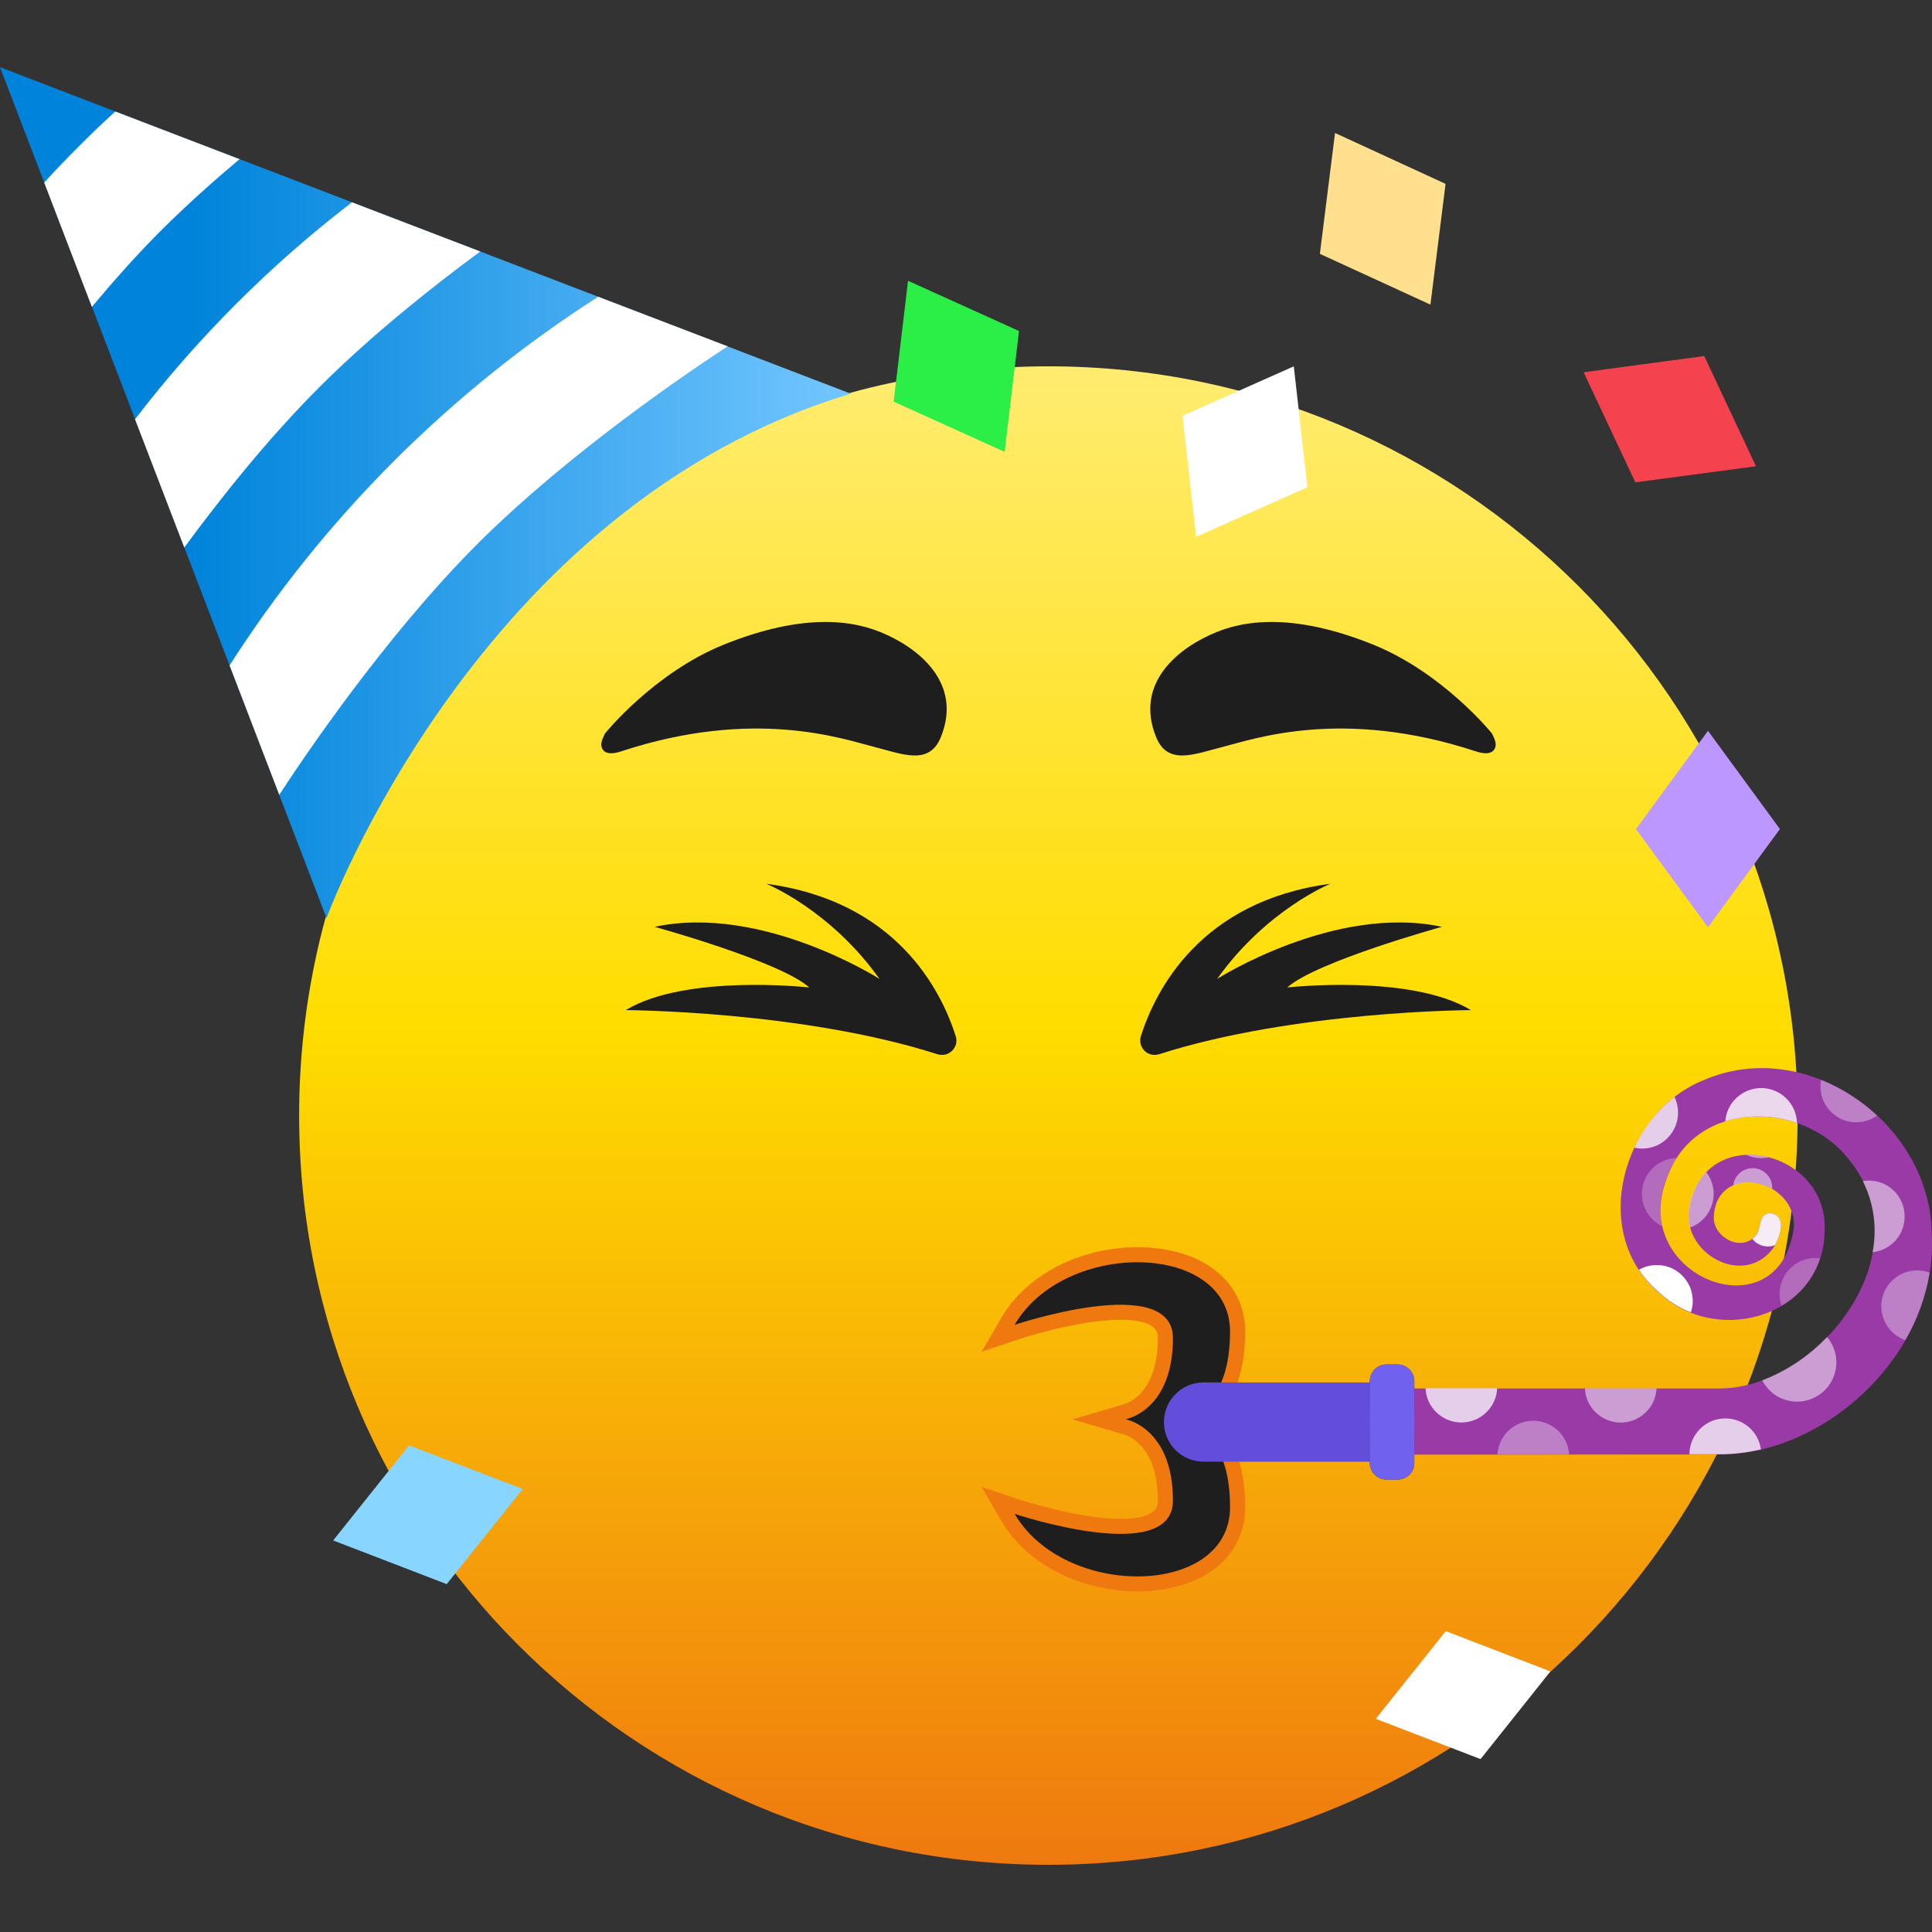
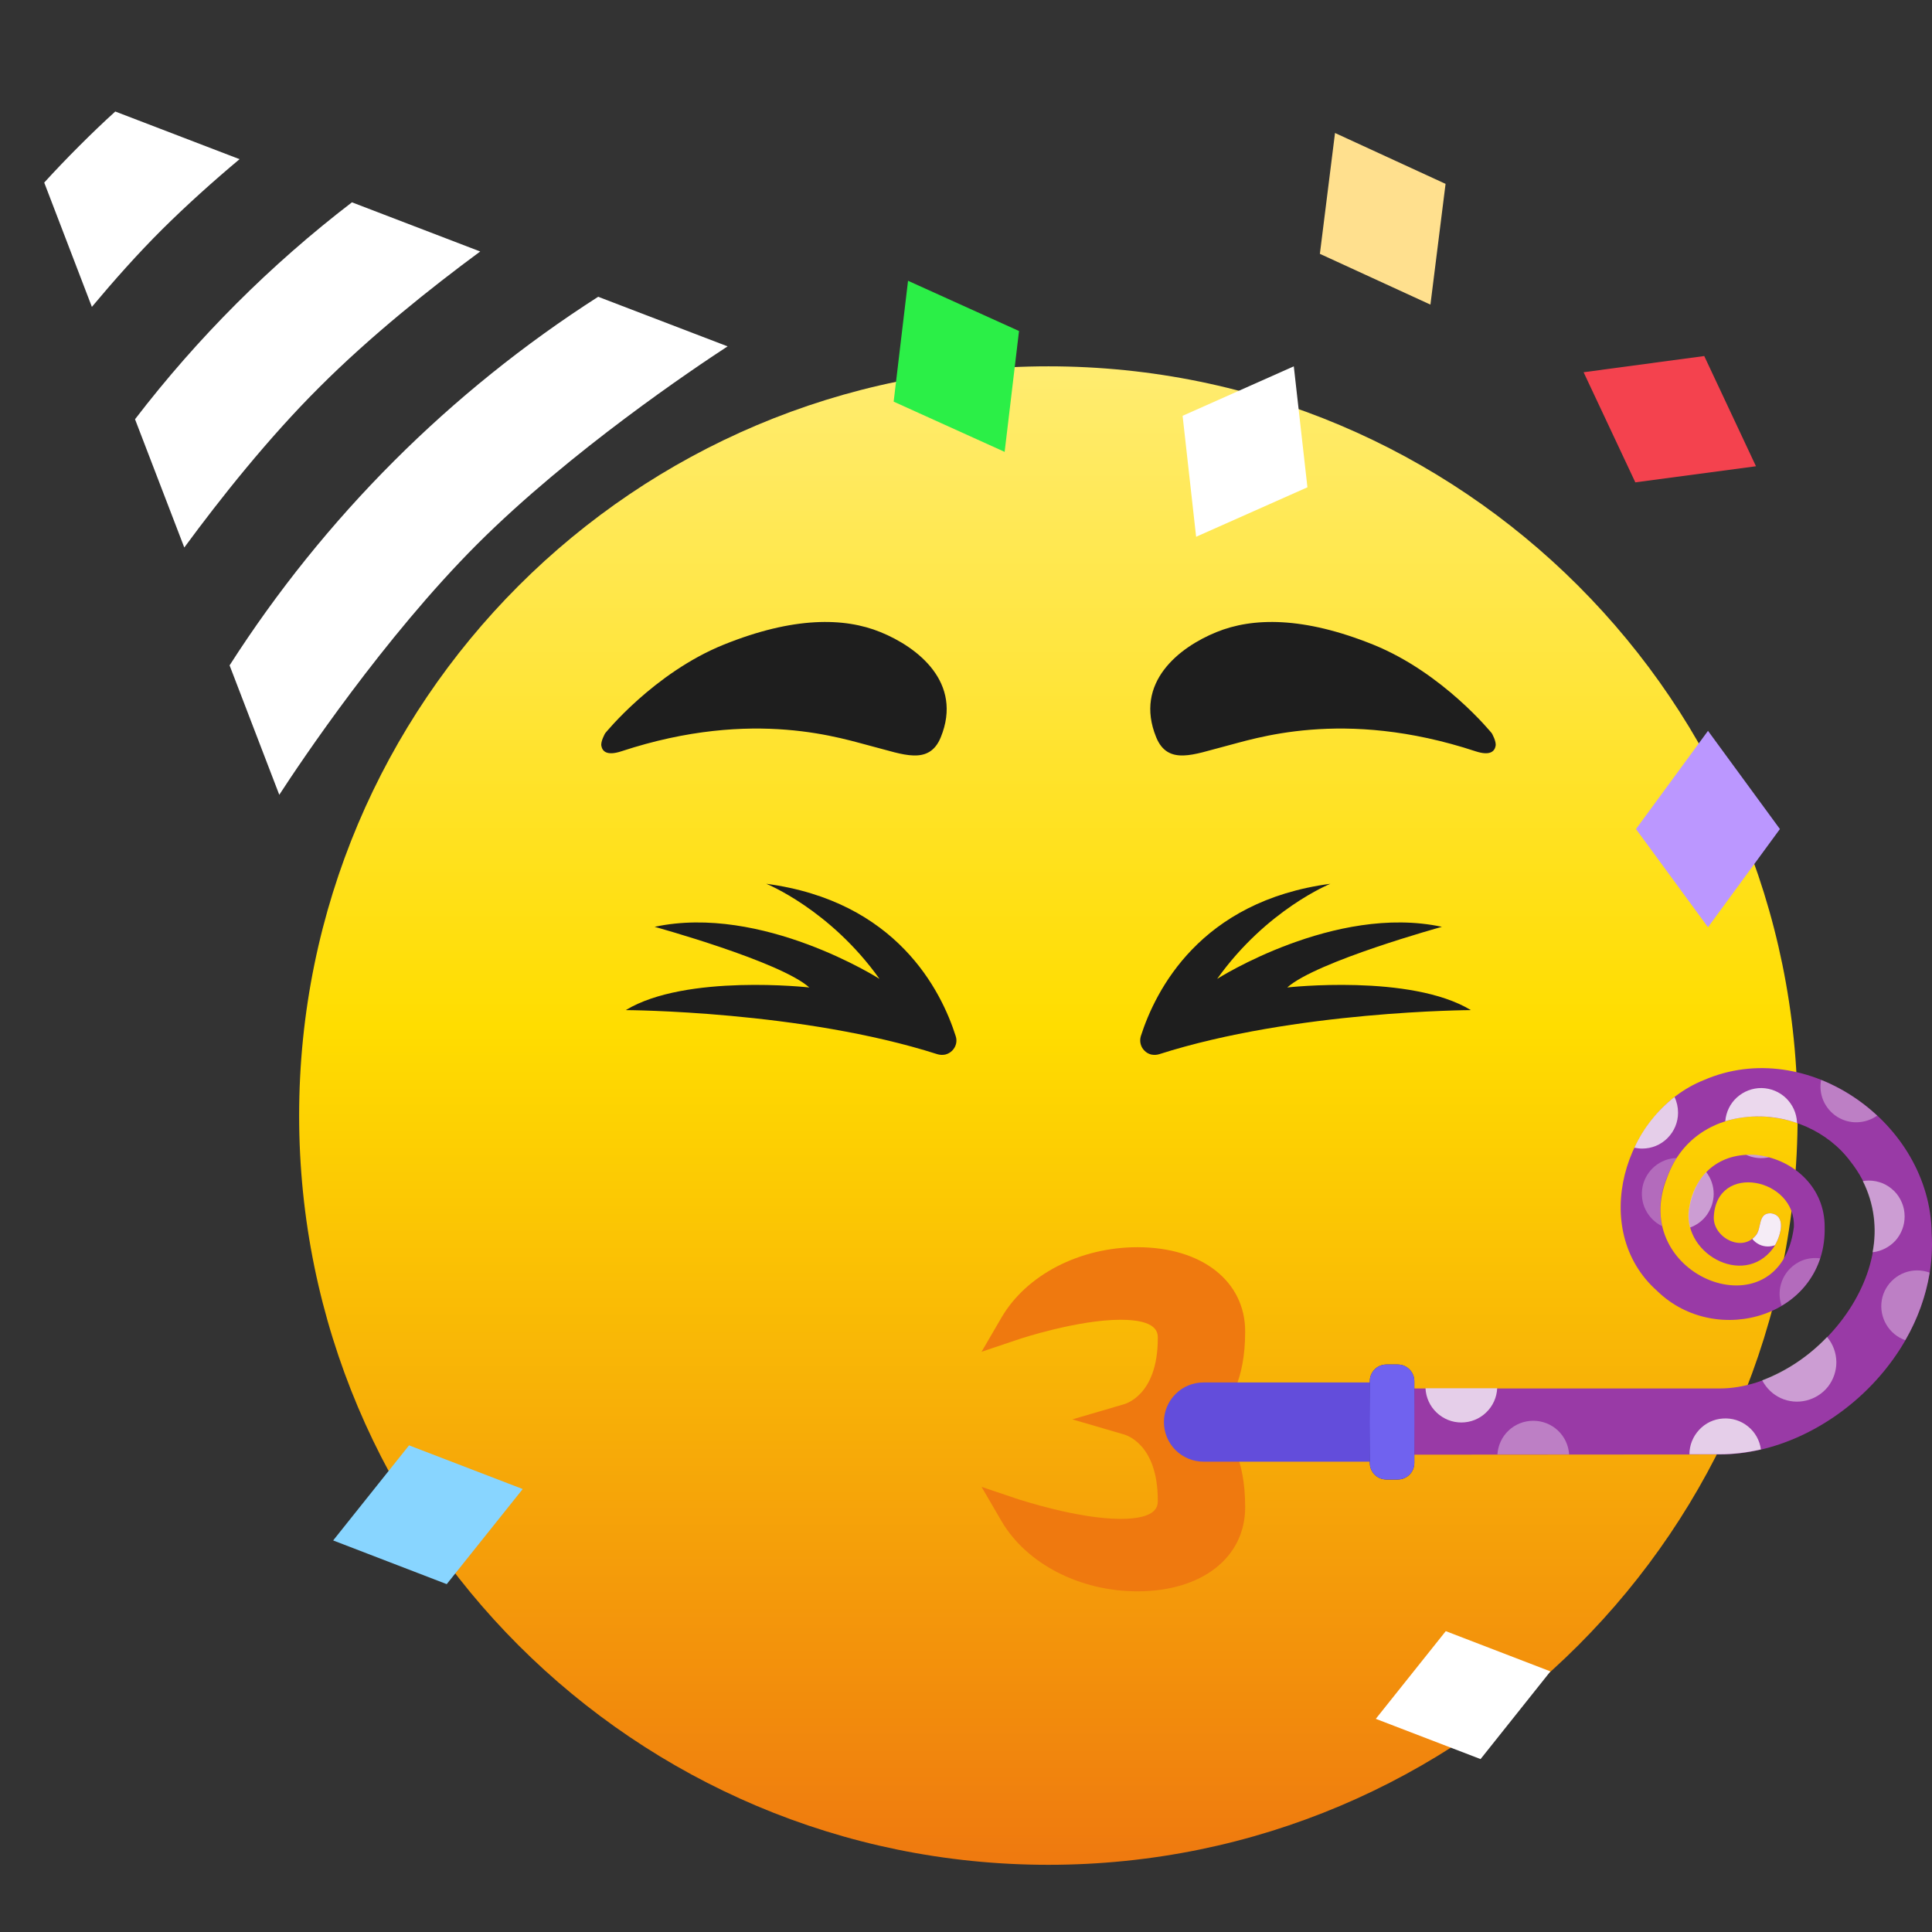
<svg xmlns="http://www.w3.org/2000/svg" width="18" height="18" viewBox="0 0 18 18" fill="none">
  <rect x="0" y="0" width="18" height="18" fill="#333333" stroke="none" />
  <path d="M16.748 10.394C16.748 6.538 13.623 3.413 9.768 3.413C5.912 3.413 2.787 6.538 2.787 10.394C2.787 14.249 5.912 17.374 9.768 17.374C13.623 17.374 16.748 14.249 16.748 10.394Z" fill="url(#paint0_linear_135_122)" />
-   <path d="M7.927 3.668L0 0.626L3.042 8.553C3.042 8.553 4.442 4.715 7.927 3.668Z" fill="url(#paint1_linear_135_122)" />
  <path d="M6.779 3.227C6.471 3.428 5.316 4.201 4.445 5.071C3.575 5.942 2.802 7.097 2.602 7.405L2.139 6.199C3.022 4.82 4.194 3.648 5.573 2.765L6.779 3.227Z" fill="white" />
  <path d="M2.232 1.483C1.986 1.689 1.74 1.91 1.511 2.137C1.282 2.365 1.062 2.613 0.856 2.859L0.412 1.701C0.515 1.588 0.623 1.475 0.736 1.362C0.849 1.249 0.961 1.141 1.074 1.039L2.232 1.483Z" fill="white" />
  <path d="M4.474 2.343C4.013 2.683 3.454 3.129 2.978 3.605C2.501 4.08 2.056 4.64 1.717 5.101L1.258 3.906C1.84 3.147 2.52 2.467 3.279 1.885L4.474 2.343Z" fill="white" />
  <path d="M13.934 6.95C13.943 6.908 13.899 6.832 13.899 6.832C13.899 6.832 13.445 6.269 12.794 6.006C12.142 5.743 11.67 5.752 11.334 5.889C10.986 6.03 10.564 6.359 10.772 6.869C10.881 7.136 11.13 7.025 11.402 6.956C11.675 6.888 12.505 6.59 13.749 7C13.884 7.044 13.925 6.999 13.934 6.95Z" fill="#1E1E1E" />
  <path d="M5.603 6.95C5.594 6.908 5.638 6.832 5.638 6.832C5.638 6.832 6.092 6.269 6.743 6.006C7.395 5.743 7.867 5.752 8.203 5.889C8.55 6.03 8.973 6.359 8.765 6.869C8.656 7.136 8.407 7.025 8.135 6.956C7.862 6.888 7.032 6.59 5.788 7C5.653 7.044 5.612 6.999 5.603 6.95Z" fill="#1E1E1E" />
  <path d="M10.598 14.826C10.061 14.826 9.565 14.57 9.332 14.174L9.145 13.853L9.496 13.971C9.501 13.971 10.039 14.151 10.44 14.151C10.787 14.151 10.787 14.027 10.787 13.98C10.787 13.436 10.473 13.364 10.46 13.361L9.991 13.224L10.462 13.086C10.473 13.083 10.787 13.011 10.787 12.467C10.787 12.42 10.787 12.296 10.44 12.296C10.039 12.296 9.501 12.474 9.496 12.476L9.145 12.594L9.332 12.273C9.564 11.877 10.06 11.62 10.598 11.62C11.198 11.62 11.601 11.937 11.601 12.405C11.601 12.858 11.455 13.097 11.293 13.224C11.455 13.35 11.601 13.589 11.601 14.042C11.601 14.512 11.197 14.826 10.598 14.826Z" fill="#EF790F" />
-   <path d="M11.46 14.042C11.46 14.88 9.92 14.903 9.453 14.104C9.453 14.104 10.928 14.598 10.928 13.98C10.928 13.301 10.487 13.223 10.487 13.223C10.487 13.223 10.928 13.146 10.928 12.467C10.928 11.849 9.453 12.343 9.453 12.343C9.92 11.544 11.46 11.568 11.46 12.405C11.46 13.224 10.946 13.223 10.889 13.223C10.946 13.223 11.46 13.224 11.46 14.042Z" fill="#1E1E1E" />
  <path d="M12.395 8.234C12.395 8.234 11.802 8.472 11.34 9.12C11.34 9.12 12.435 8.421 13.434 8.635C13.434 8.635 12.265 8.957 11.993 9.2C11.993 9.2 13.143 9.071 13.704 9.411C13.704 9.411 12.064 9.417 10.799 9.822C10.776 9.829 10.751 9.83 10.726 9.825C10.702 9.819 10.68 9.807 10.663 9.789C10.645 9.772 10.633 9.75 10.627 9.726C10.621 9.702 10.622 9.677 10.629 9.653C10.765 9.229 11.18 8.395 12.395 8.234Z" fill="#1E1E1E" />
  <path d="M7.139 8.234C7.139 8.234 7.732 8.472 8.194 9.12C8.194 9.12 7.099 8.421 6.099 8.635C6.099 8.635 7.269 8.957 7.54 9.2C7.54 9.2 6.39 9.071 5.83 9.411C5.83 9.411 7.469 9.417 8.734 9.822C8.758 9.829 8.783 9.83 8.807 9.825C8.831 9.819 8.853 9.807 8.871 9.789C8.888 9.772 8.901 9.75 8.907 9.726C8.913 9.702 8.912 9.677 8.904 9.653C8.769 9.229 8.353 8.395 7.139 8.234Z" fill="#1E1E1E" />
  <path d="M17.997 11.492C17.986 10.463 16.837 9.645 15.874 10.063C15.126 10.362 14.802 11.462 15.439 12.027C15.996 12.57 17.021 12.258 17 11.429C17 10.707 15.895 10.461 15.743 11.233C15.646 11.665 16.241 12.007 16.52 11.629C16.582 11.542 16.657 11.327 16.499 11.304C16.375 11.299 16.416 11.444 16.358 11.509C16.23 11.673 15.959 11.528 15.967 11.338C15.991 10.823 16.736 10.977 16.713 11.434C16.582 12.449 15.152 11.893 15.535 10.963C15.802 10.232 16.813 10.246 17.241 10.822C17.922 11.685 16.932 12.936 16.022 12.936C15.113 12.936 13.084 12.936 13.084 12.936V13.553C13.084 13.553 15.013 13.551 16.022 13.551C17.032 13.551 18.064 12.579 17.997 11.492Z" fill="#993AA6" />
  <path opacity="0.75" d="M13.949 12.934C13.945 13.02 13.908 13.101 13.846 13.16C13.784 13.22 13.701 13.253 13.615 13.253C13.529 13.253 13.447 13.22 13.384 13.16C13.322 13.101 13.285 13.02 13.281 12.934H13.949Z" fill="white" />
  <path opacity="0.35" d="M14.619 13.55H13.951C13.957 13.465 13.994 13.385 14.056 13.327C14.118 13.269 14.2 13.237 14.285 13.237C14.37 13.237 14.452 13.269 14.514 13.327C14.576 13.385 14.614 13.465 14.619 13.55Z" fill="white" />
-   <path opacity="0.5" d="M15.434 12.935C15.43 13.021 15.393 13.102 15.331 13.161C15.268 13.22 15.186 13.254 15.1 13.254C15.014 13.254 14.931 13.22 14.869 13.161C14.806 13.102 14.77 13.021 14.766 12.935H15.434Z" fill="white" />
  <path opacity="0.75" d="M16.405 13.504C16.279 13.533 16.151 13.549 16.021 13.549H15.74C15.74 13.464 15.773 13.383 15.831 13.321C15.888 13.259 15.968 13.221 16.052 13.216C16.137 13.21 16.22 13.236 16.286 13.29C16.352 13.343 16.395 13.42 16.406 13.504H16.405Z" fill="white" />
  <path opacity="0.35" d="M17.978 11.857C17.941 12.079 17.864 12.292 17.751 12.486C17.676 12.46 17.614 12.408 17.574 12.34C17.534 12.272 17.519 12.192 17.532 12.114C17.545 12.036 17.586 11.966 17.646 11.915C17.706 11.864 17.783 11.836 17.862 11.836C17.901 11.836 17.941 11.843 17.978 11.857Z" fill="white" />
  <path opacity="0.5" d="M17.745 11.334C17.745 11.416 17.715 11.496 17.66 11.558C17.604 11.619 17.528 11.658 17.446 11.667C17.49 11.442 17.458 11.209 17.355 11.004C17.374 11.001 17.392 10.999 17.411 10.999C17.455 10.999 17.498 11.008 17.539 11.024C17.58 11.041 17.616 11.066 17.648 11.097C17.679 11.128 17.703 11.165 17.72 11.206C17.737 11.246 17.745 11.29 17.745 11.334Z" fill="white" />
  <path opacity="0.35" d="M17.489 10.394C17.434 10.433 17.37 10.454 17.303 10.456C17.237 10.458 17.172 10.44 17.115 10.404C17.059 10.368 17.015 10.316 16.988 10.255C16.962 10.194 16.954 10.127 16.967 10.061C17.16 10.139 17.337 10.252 17.489 10.394Z" fill="white" />
  <path opacity="0.5" d="M16.481 10.782C16.409 10.798 16.334 10.79 16.268 10.759C16.339 10.755 16.411 10.763 16.481 10.782Z" fill="white" />
  <path opacity="0.8" d="M16.742 10.455C16.742 10.458 16.742 10.461 16.742 10.463C16.527 10.387 16.293 10.381 16.074 10.446C16.081 10.361 16.119 10.282 16.182 10.225C16.245 10.168 16.327 10.136 16.413 10.137C16.498 10.139 16.579 10.172 16.64 10.231C16.701 10.29 16.738 10.37 16.742 10.455Z" fill="white" />
  <path opacity="0.75" d="M15.634 10.367C15.634 10.455 15.599 10.54 15.536 10.603C15.474 10.666 15.389 10.701 15.3 10.701C15.275 10.701 15.251 10.698 15.227 10.693C15.312 10.508 15.441 10.346 15.601 10.22C15.623 10.266 15.634 10.316 15.634 10.367Z" fill="white" />
  <path opacity="0.25" d="M15.62 10.789C15.584 10.843 15.555 10.901 15.533 10.963C15.469 11.107 15.452 11.269 15.485 11.424C15.418 11.391 15.364 11.337 15.331 11.27C15.298 11.203 15.289 11.127 15.304 11.053C15.32 10.98 15.359 10.915 15.416 10.867C15.473 10.819 15.545 10.791 15.62 10.789Z" fill="white" />
  <path opacity="0.5" d="M15.966 11.123C15.966 11.191 15.944 11.258 15.905 11.315C15.866 11.371 15.81 11.414 15.745 11.437C15.727 11.37 15.726 11.3 15.741 11.232C15.761 11.115 15.815 11.006 15.896 10.919C15.941 10.977 15.966 11.049 15.966 11.123Z" fill="white" />
-   <path d="M15.771 12.122C15.771 12.158 15.765 12.193 15.753 12.227C15.636 12.181 15.529 12.112 15.439 12.024C15.374 11.967 15.317 11.902 15.27 11.83C15.32 11.801 15.378 11.786 15.436 11.786C15.48 11.786 15.524 11.794 15.565 11.811C15.605 11.828 15.642 11.853 15.673 11.884C15.704 11.915 15.729 11.953 15.746 11.993C15.762 12.034 15.771 12.078 15.771 12.122Z" fill="white" />
  <path opacity="0.25" d="M16.958 11.724C16.896 11.91 16.769 12.067 16.599 12.165C16.58 12.112 16.575 12.054 16.585 11.998C16.595 11.941 16.619 11.889 16.655 11.844C16.691 11.8 16.737 11.766 16.79 11.744C16.843 11.723 16.901 11.716 16.958 11.724Z" fill="white" />
-   <path opacity="0.5" d="M16.511 11.067V11.078C16.457 11.045 16.396 11.025 16.334 11.019C16.271 11.013 16.208 11.021 16.148 11.043C16.154 10.997 16.177 10.954 16.213 10.925C16.249 10.895 16.295 10.881 16.341 10.884C16.388 10.887 16.431 10.908 16.463 10.942C16.494 10.976 16.512 11.021 16.511 11.068L16.511 11.067Z" fill="white" />
  <path opacity="0.9" d="M16.537 11.601C16.516 11.609 16.494 11.613 16.471 11.613C16.443 11.613 16.416 11.607 16.391 11.595C16.365 11.582 16.343 11.565 16.326 11.543C16.338 11.533 16.348 11.522 16.358 11.511C16.416 11.445 16.375 11.3 16.498 11.304C16.642 11.323 16.594 11.503 16.537 11.601Z" fill="white" />
  <path opacity="0.5" d="M17.109 12.691C17.109 12.773 17.082 12.853 17.032 12.918C16.981 12.983 16.91 13.028 16.83 13.048C16.75 13.068 16.666 13.06 16.591 13.026C16.517 12.992 16.456 12.933 16.418 12.86C16.647 12.772 16.854 12.634 17.022 12.456C17.078 12.522 17.108 12.605 17.109 12.691Z" fill="white" />
  <path d="M11.213 12.88H13.083V13.618H11.213C11.115 13.618 11.021 13.579 10.952 13.51C10.883 13.441 10.844 13.347 10.844 13.249C10.844 13.151 10.883 13.057 10.952 12.988C11.021 12.918 11.115 12.88 11.213 12.88Z" fill="#634DDB" />
  <path d="M13.023 12.713H12.916C12.831 12.713 12.762 12.783 12.762 12.868V13.629C12.762 13.715 12.831 13.784 12.916 13.784H13.023C13.108 13.784 13.177 13.715 13.177 13.629V12.868C13.177 12.783 13.108 12.713 13.023 12.713Z" fill="url(#paint2_linear_135_122)" />
  <path d="M13.023 12.713H12.916C12.831 12.713 12.762 12.783 12.762 12.868V13.629C12.762 13.715 12.831 13.784 12.916 13.784H13.023C13.108 13.784 13.177 13.715 13.177 13.629V12.868C13.177 12.783 13.108 12.713 13.023 12.713Z" fill="#7062EF" />
  <path d="M15.913 6.809L16.583 7.724L15.913 8.639L15.242 7.724L15.913 6.809Z" fill="#BB97FF" />
  <path d="M12.054 3.413L12.181 4.54L11.144 5.001L11.018 3.874L12.054 3.413Z" fill="white" />
  <path d="M12.438 1.239L13.468 1.713L13.327 2.838L12.297 2.365L12.438 1.239Z" fill="#FFE08E" />
  <path d="M8.46 2.616L9.494 3.084L9.36 4.21L8.326 3.742L8.46 2.616Z" fill="#2BEF47" />
  <path d="M16.36 4.344L15.236 4.494L14.754 3.468L15.878 3.317L16.36 4.344Z" fill="#F4424E" />
  <path d="M4.87 13.873L4.162 14.759L3.104 14.352L3.811 13.466L4.87 13.873Z" fill="#88D5FF" />
  <path d="M14.445 15.572L13.794 16.389L12.818 16.014L13.47 15.197L14.445 15.572Z" fill="white" />
  <defs>
    <linearGradient id="paint0_linear_135_122" x1="9.768" y1="17.374" x2="9.768" y2="3.413" gradientUnits="userSpaceOnUse">
      <stop stop-color="#EF790F" />
      <stop offset="0.56" stop-color="#FFDD00" />
      <stop offset="1" stop-color="#FFEC70" />
    </linearGradient>
    <linearGradient id="paint1_linear_135_122" x1="0" y1="4.589" x2="7.927" y2="4.589" gradientUnits="userSpaceOnUse">
      <stop offset="0.23" stop-color="#0084DB" />
      <stop offset="1" stop-color="#73C6FF" />
    </linearGradient>
    <linearGradient id="paint2_linear_135_122" x1="12.969" y1="13.784" x2="12.969" y2="12.713" gradientUnits="userSpaceOnUse">
      <stop stop-color="#211762" />
      <stop offset="0.5" stop-color="#634DDB" />
      <stop offset="1" stop-color="#211762" />
    </linearGradient>
  </defs>
</svg>